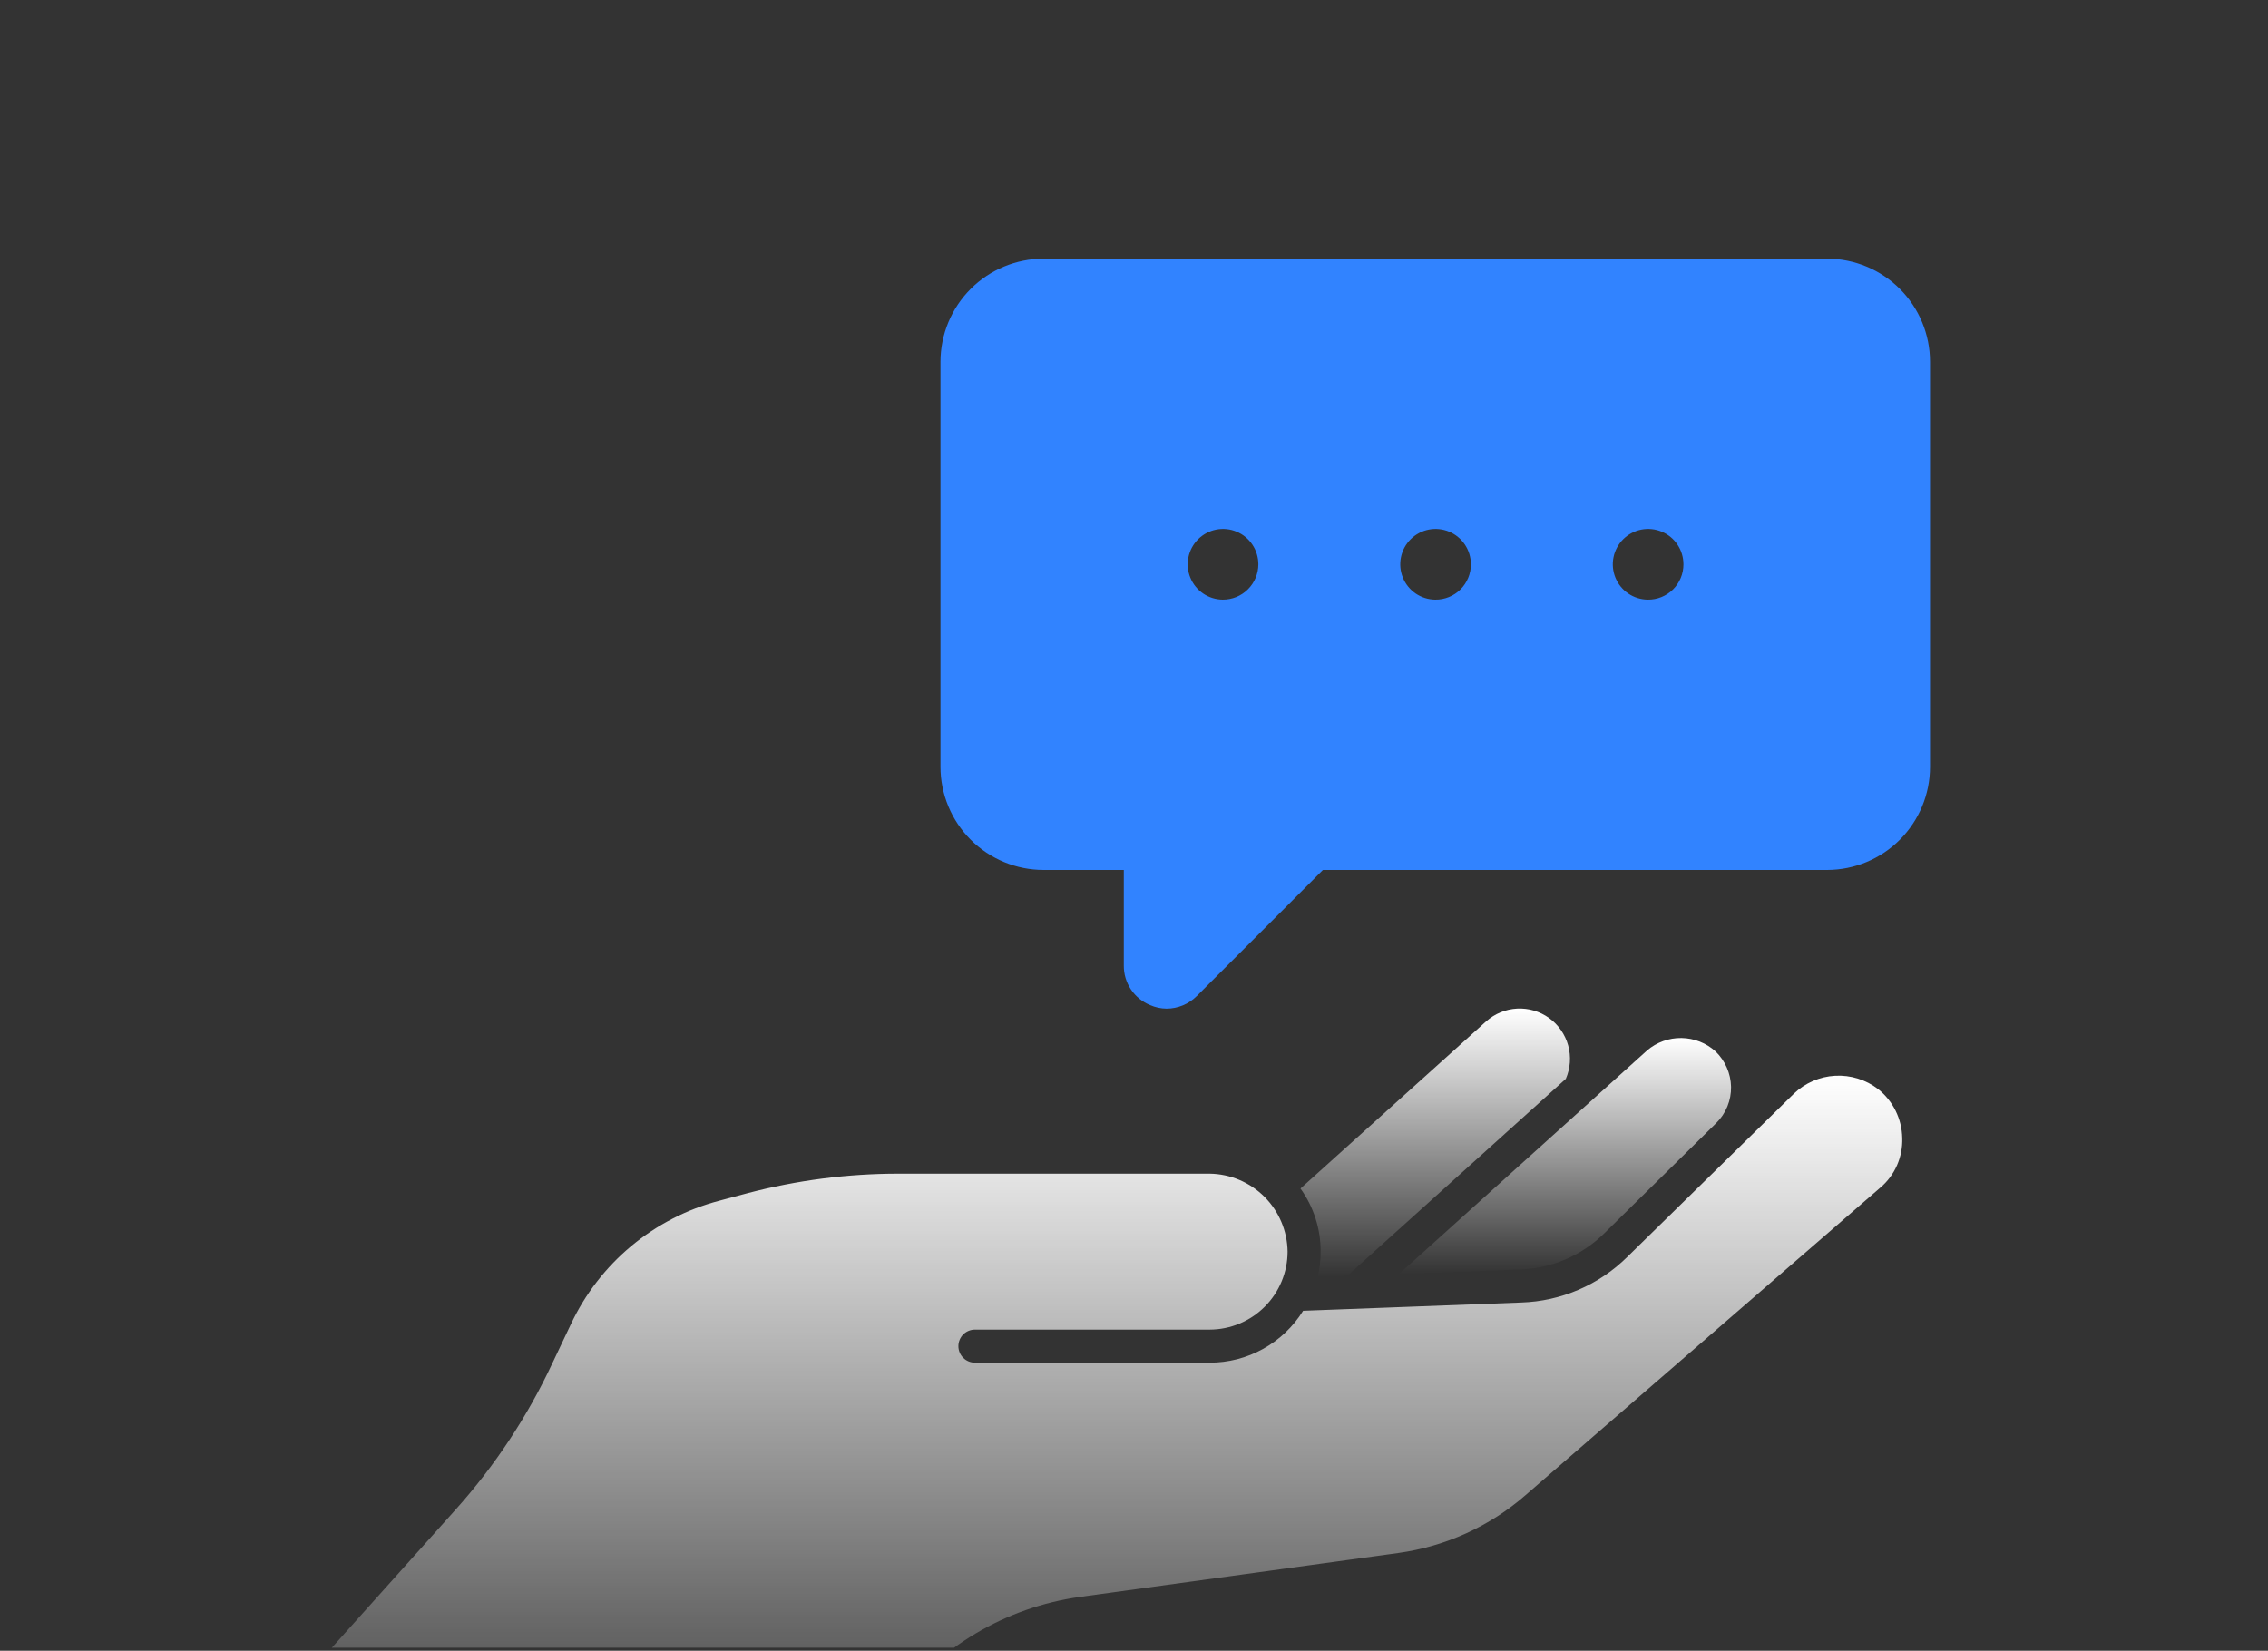
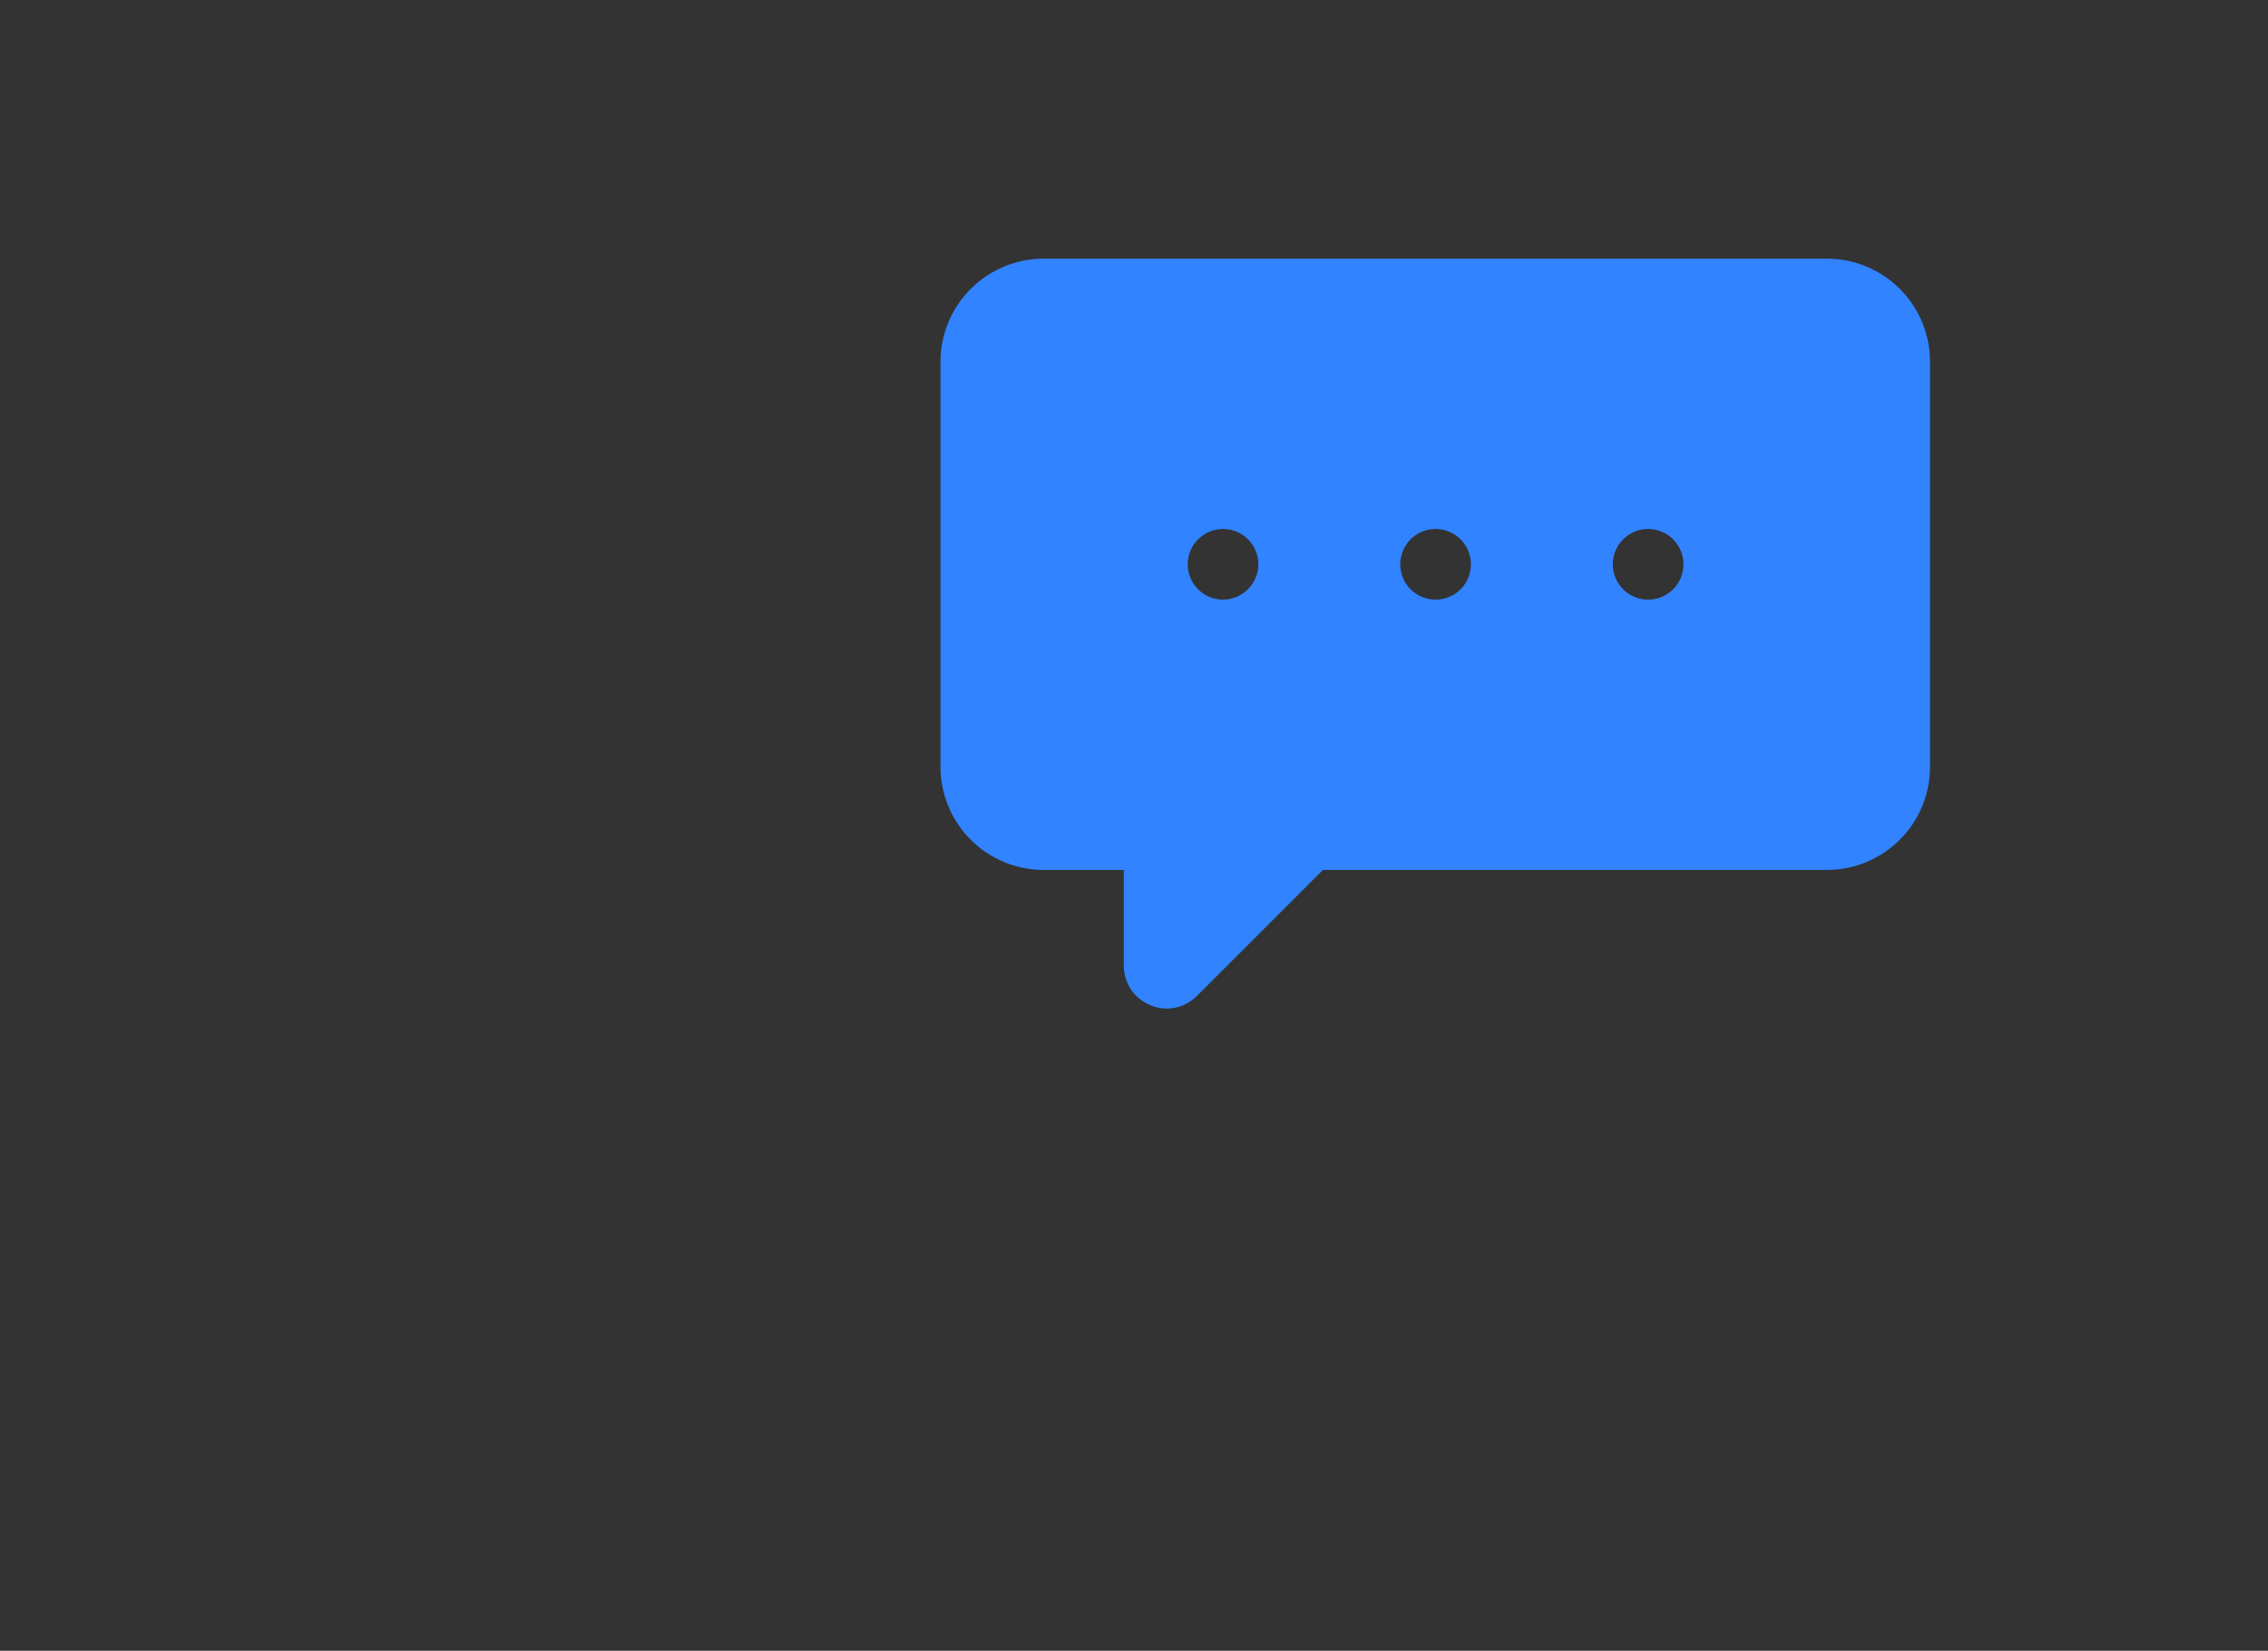
<svg xmlns="http://www.w3.org/2000/svg" width="294" height="214" viewBox="0 0 294 214" fill="none">
  <rect x="0" y="0" width="294" height="214" fill="#333333" stroke="none" />
  <g clip-path="url(#clip0_906_212)">
    <path d="M236.87 33.533H135.275C131.733 33.537 128.337 34.946 125.833 37.451C123.328 39.955 121.919 43.351 121.915 46.893V99.418C121.919 102.96 123.328 106.356 125.832 108.86C128.337 111.365 131.733 112.774 135.275 112.778H145.68V125.181C145.672 126.278 145.993 127.352 146.601 128.264C147.21 129.177 148.078 129.886 149.093 130.3C149.762 130.595 150.485 130.75 151.216 130.758C152.683 130.756 154.09 130.172 155.128 129.135L171.485 112.778H236.87C240.406 112.765 243.792 111.352 246.288 108.848C248.784 106.344 250.187 102.953 250.188 99.418V46.893C250.187 43.358 248.784 39.967 246.288 37.463C243.792 34.959 240.406 33.546 236.87 33.533ZM158.499 77.734C157.595 77.726 156.714 77.45 155.967 76.942C155.219 76.434 154.639 75.716 154.299 74.879C153.958 74.042 153.874 73.123 154.055 72.237C154.236 71.352 154.675 70.54 155.317 69.904C155.959 69.267 156.775 68.835 157.662 68.662C158.549 68.489 159.468 68.582 160.302 68.93C161.136 69.277 161.849 69.864 162.35 70.616C162.851 71.368 163.119 72.252 163.119 73.156C163.117 73.76 162.996 74.358 162.763 74.915C162.529 75.472 162.188 75.978 161.759 76.404C161.33 76.829 160.821 77.165 160.262 77.394C159.702 77.622 159.103 77.737 158.499 77.734ZM186.051 77.734C185.148 77.726 184.267 77.45 183.519 76.942C182.772 76.434 182.191 75.716 181.851 74.879C181.511 74.042 181.426 73.122 181.607 72.237C181.789 71.352 182.228 70.54 182.87 69.903C183.512 69.267 184.328 68.835 185.215 68.662C186.102 68.489 187.02 68.582 187.855 68.93C188.689 69.277 189.401 69.864 189.903 70.616C190.404 71.368 190.671 72.252 190.671 73.156C190.673 73.761 190.555 74.36 190.322 74.919C190.09 75.478 189.75 75.986 189.32 76.412C188.89 76.838 188.379 77.174 187.818 77.401C187.257 77.628 186.657 77.741 186.051 77.734ZM213.604 77.734C212.7 77.726 211.819 77.45 211.072 76.942C210.324 76.434 209.744 75.716 209.404 74.879C209.064 74.042 208.979 73.122 209.16 72.237C209.341 71.352 209.781 70.54 210.423 69.903C211.065 69.267 211.881 68.835 212.768 68.662C213.655 68.489 214.573 68.582 215.407 68.93C216.241 69.277 216.954 69.864 217.455 70.616C217.956 71.368 218.224 72.252 218.224 73.156C218.226 73.761 218.107 74.36 217.875 74.919C217.643 75.478 217.302 75.986 216.872 76.412C216.442 76.838 215.932 77.174 215.371 77.401C214.81 77.628 214.209 77.741 213.604 77.734Z" fill="#3183FF" />
-     <path d="M105.439 235.467L115.849 221.374C118.714 217.5 122.323 214.236 126.463 211.772C130.604 209.308 135.194 207.694 139.966 207.023L181.26 201.326C187.37 200.486 193.102 197.881 197.752 193.83L243.759 153.949C244.685 153.161 245.42 152.174 245.91 151.061C246.399 149.948 246.63 148.738 246.586 147.523C246.563 146.302 246.271 145.1 245.731 144.004C245.19 142.908 244.415 141.945 243.459 141.184C241.867 139.961 239.89 139.348 237.886 139.458C235.882 139.568 233.984 140.393 232.536 141.783L210.946 162.944C207.273 166.581 202.361 168.693 197.195 168.856L168.923 169.927C167.644 171.989 165.858 173.689 163.736 174.866C161.614 176.043 159.227 176.658 156.8 176.652H126.386C126.104 176.653 125.825 176.599 125.564 176.491C125.303 176.384 125.066 176.227 124.866 176.028C124.666 175.829 124.508 175.592 124.4 175.332C124.291 175.071 124.236 174.792 124.236 174.51C124.236 174.228 124.291 173.949 124.4 173.689C124.508 173.428 124.666 173.192 124.866 172.993C125.066 172.794 125.303 172.636 125.564 172.529C125.825 172.422 126.104 172.367 126.386 172.368H156.8C159.48 172.364 162.049 171.297 163.943 169.402C165.838 167.507 166.905 164.939 166.91 162.259C166.874 159.589 165.797 157.039 163.909 155.15C162.021 153.262 159.47 152.186 156.8 152.15H116.449C109.856 152.153 103.291 153.003 96.915 154.677L93.231 155.662C89.048 156.761 85.157 158.766 81.833 161.534C78.51 164.303 75.835 167.767 73.998 171.683L71.599 176.738C68.379 183.627 64.164 190.006 59.09 195.671L42.812 213.834L105.439 235.467Z" fill="url(#paint0_linear_906_212)" />
-     <path d="M192.654 132.402L168.58 154.077C170.293 156.46 171.208 159.324 171.193 162.259C171.199 163.37 171.07 164.478 170.808 165.558L174.663 165.386L202.978 139.856C203.569 138.492 203.677 136.968 203.283 135.535C202.89 134.102 202.018 132.847 200.813 131.977C199.609 131.107 198.143 130.675 196.659 130.752C195.175 130.83 193.762 131.412 192.654 132.402Z" fill="url(#paint1_linear_906_212)" />
-     <path d="M197.024 164.572C201.123 164.447 205.024 162.78 207.947 159.903C207.947 159.903 222.383 145.682 222.469 145.596C223.094 144.983 223.587 144.249 223.919 143.439C224.25 142.628 224.413 141.759 224.396 140.884C224.357 139.15 223.633 137.502 222.383 136.3C221.173 135.206 219.606 134.589 217.974 134.566C216.342 134.542 214.758 135.113 213.516 136.172L181.346 165.172L197.024 164.572Z" fill="url(#paint2_linear_906_212)" />
  </g>
  <defs>
    <linearGradient id="paint0_linear_906_212" x1="144.702" y1="139.446" x2="144.702" y2="235.467" gradientUnits="userSpaceOnUse">
      <stop stop-color="white" />
      <stop offset="1" stop-color="white" stop-opacity="0" />
    </linearGradient>
    <linearGradient id="paint1_linear_906_212" x1="186.048" y1="130.744" x2="186.048" y2="165.558" gradientUnits="userSpaceOnUse">
      <stop stop-color="white" />
      <stop offset="1" stop-color="white" stop-opacity="0" />
    </linearGradient>
    <linearGradient id="paint2_linear_906_212" x1="202.872" y1="134.565" x2="202.872" y2="165.172" gradientUnits="userSpaceOnUse">
      <stop stop-color="white" />
      <stop offset="1" stop-color="white" stop-opacity="0" />
    </linearGradient>
    <clipPath id="clip0_906_212">
      <rect width="294" height="213.609" fill="white" />
    </clipPath>
  </defs>
</svg>